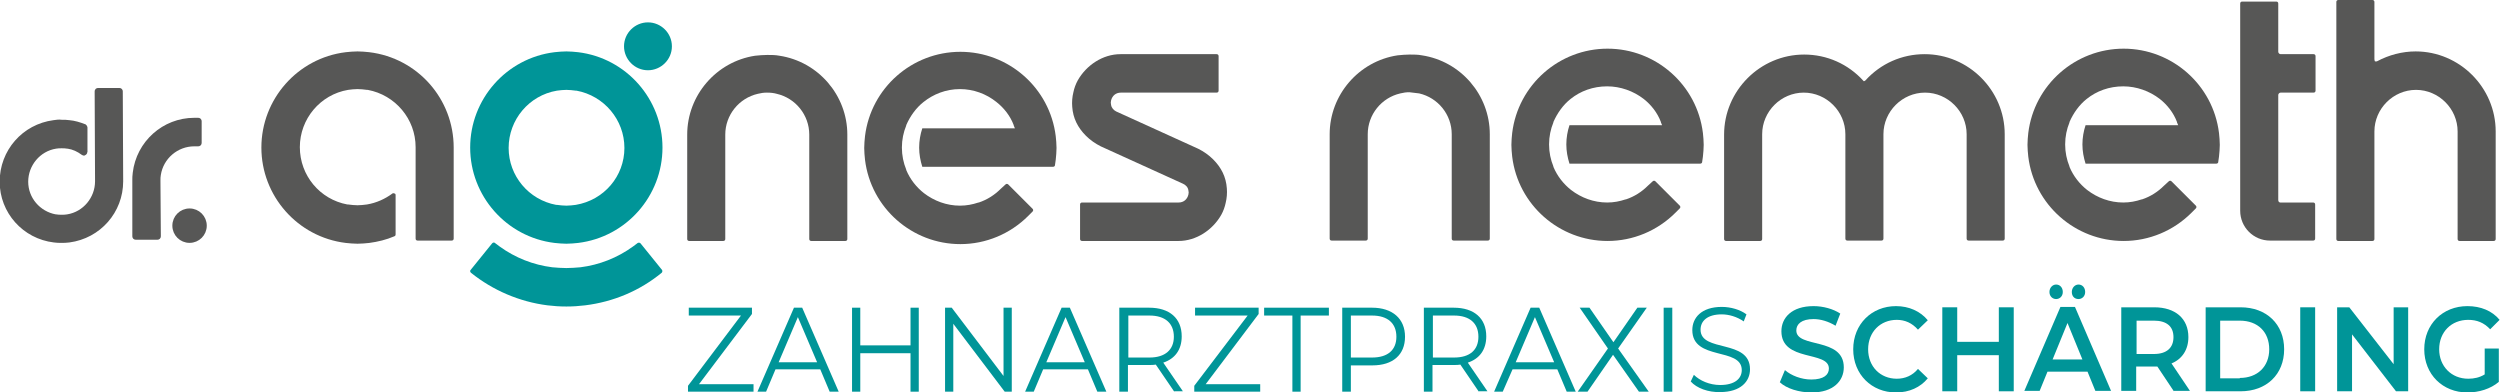
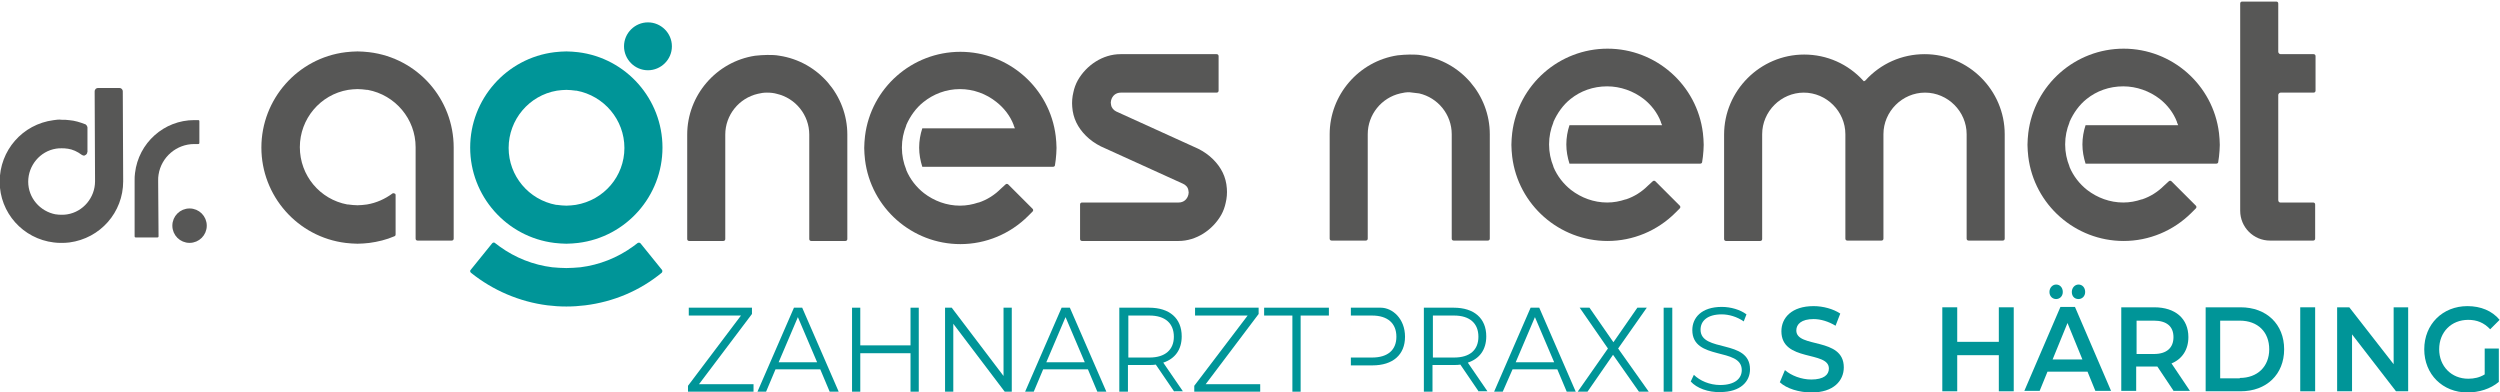
<svg xmlns="http://www.w3.org/2000/svg" version="1.1" id="Ebene_1" x="0px" y="0px" viewBox="0 0 637 100" style="enable-background:new 0 0 637 100;" xml:space="preserve">
  <style type="text/css">
	.st0{fill:#009598;}
	.st1{fill:#575756;}
	.st2{fill:none;stroke:#575756;stroke-width:1.169;stroke-miterlimit:10;}
</style>
  <polygon class="st0" points="417.2,78.4 411.1,87.2 405,78.4 402.5,78.4 409.7,88.8 402,99.8 404.5,99.8 411,90.4 417.6,99.8   420.1,99.8 412.3,88.8 419.6,78.4 " />
  <rect x="423.9" y="78.4" class="st0" width="2.2" height="21.4" />
  <g>
    <path class="st0" d="M430.8,97.2l0.8-1.7c1.5,1.5,4,2.6,6.7,2.6c3.8,0,5.5-1.7,5.5-3.8c0-5.9-12.6-2.3-12.6-10.2   c0-3.1,2.3-5.9,7.5-5.9c2.3,0,4.7,0.7,6.3,1.9l-0.7,1.8c-1.7-1.2-3.8-1.8-5.6-1.8c-3.7,0-5.4,1.7-5.4,3.9c0,5.9,12.6,2.3,12.6,10.1   c0,3.1-2.4,5.8-7.6,5.8C435.3,100,432.3,98.9,430.8,97.2" />
  </g>
  <polygon class="st0" points="175.5,78.4 175.5,80.4 188.8,80.4 175.3,98.3 175.3,99.8 192,99.8 192,97.9 178.1,97.9 191.6,80   191.6,78.4 " />
  <path class="st0" d="M203.3,80.8l4.9,11.5h-9.8L203.3,80.8z M202.3,78.4L193,99.8h2.2l2.4-5.7H209l2.4,5.7h2.3l-9.3-21.4H202.3z" />
  <polygon class="st0" points="232,78.4 232,88 219.2,88 219.2,78.4 217.1,78.4 217.1,99.8 219.2,99.8 219.2,90 232,90 232,99.8   234.1,99.8 234.1,78.4 " />
  <polygon class="st0" points="255.7,78.4 255.7,95.8 242.5,78.4 240.8,78.4 240.8,99.8 242.9,99.8 242.9,82.5 256,99.8 257.8,99.8   257.8,78.4 " />
  <path class="st0" d="M271.5,80.8l4.9,11.5h-9.8L271.5,80.8z M270.5,78.4l-9.3,21.4h2.2l2.4-5.7h11.4l2.4,5.7h2.3l-9.3-21.4H270.5z" />
  <g>
    <path class="st0" d="M299.1,85.8c0-3.4-2.2-5.4-6.2-5.4h-5.4v10.7h5.4C296.9,91.1,299.1,89.1,299.1,85.8 M299.2,99.8l-4.7-6.9   c-0.5,0.1-1,0.1-1.6,0.1h-5.5v6.8h-2.2V78.4h7.6c5.2,0,8.3,2.7,8.3,7.3c0,3.4-1.7,5.7-4.7,6.7l5,7.3H299.2z" />
  </g>
  <polygon class="st0" points="304.5,78.4 304.5,80.4 317.9,80.4 304.3,98.3 304.3,99.8 321.1,99.8 321.1,97.9 307.2,97.9 320.7,80   320.7,78.4 " />
  <polygon class="st0" points="322.1,78.4 322.1,80.4 329.3,80.4 329.3,99.8 331.4,99.8 331.4,80.4 338.6,80.4 338.6,78.4 " />
  <g>
-     <path class="st0" d="M355.8,85.8c0-3.4-2.2-5.4-6.2-5.4h-5.4v10.7h5.4C353.7,91.1,355.8,89.1,355.8,85.8 M358,85.8   c0,4.6-3.1,7.3-8.3,7.3h-5.5v6.7H342V78.4h7.6C354.8,78.4,358,81.2,358,85.8" />
+     <path class="st0" d="M355.8,85.8c0-3.4-2.2-5.4-6.2-5.4h-5.4v10.7h5.4C353.7,91.1,355.8,89.1,355.8,85.8 M358,85.8   c0,4.6-3.1,7.3-8.3,7.3h-5.5v6.7V78.4h7.6C354.8,78.4,358,81.2,358,85.8" />
    <path class="st0" d="M376.7,85.8c0-3.4-2.2-5.4-6.2-5.4h-5.4v10.7h5.4C374.6,91.1,376.7,89.1,376.7,85.8 M376.8,99.8l-4.7-6.9   c-0.5,0.1-1,0.1-1.6,0.1h-5.5v6.8h-2.2V78.4h7.6c5.2,0,8.3,2.7,8.3,7.3c0,3.4-1.7,5.7-4.7,6.7l5,7.3H376.8z" />
  </g>
  <path class="st0" d="M391.1,80.8l4.9,11.5h-9.8L391.1,80.8z M390,78.4l-9.3,21.4h2.2l2.5-5.7h11.4l2.4,5.7h2.3l-9.3-21.4H390z" />
  <g>
    <path class="st0" d="M453.5,97.4l1.3-3.1c1.6,1.4,4.2,2.4,6.7,2.4c3.2,0,4.5-1.2,4.5-2.8c0-4.6-12.1-1.6-12.1-9.5   c0-3.4,2.6-6.4,8.2-6.4c2.4,0,5,0.7,6.8,1.9l-1.2,3.1c-1.8-1.1-3.8-1.7-5.6-1.7c-3.1,0-4.4,1.3-4.4,2.9c0,4.6,12.1,1.6,12.1,9.4   c0,3.4-2.6,6.4-8.2,6.4C458.4,100,455.2,99,453.5,97.4" />
-     <path class="st0" d="M472.2,89c0-6.4,4.7-11,10.9-11c3.3,0,6.2,1.3,8.1,3.6l-2.5,2.4c-1.5-1.7-3.3-2.5-5.4-2.5   c-4.2,0-7.3,3.1-7.3,7.5c0,4.4,3.1,7.5,7.3,7.5c2.1,0,4-0.8,5.4-2.5l2.5,2.4c-1.9,2.3-4.7,3.6-8.1,3.6   C476.9,100,472.2,95.4,472.2,89" />
  </g>
  <polygon class="st0" points="509.3,78.3 509.3,87.1 498.7,87.1 498.7,78.3 494.9,78.3 494.9,99.7 498.7,99.7 498.7,90.5 509.3,90.5   509.3,99.7 513.1,99.7 513.1,78.3 " />
  <g>
    <path class="st0" d="M527.9,74.4c0-1.1,0.8-1.9,1.7-1.9c1,0,1.7,0.8,1.7,1.9c0,1.1-0.8,1.8-1.7,1.8   C528.6,76.2,527.9,75.5,527.9,74.4 M530.6,91.6l-3.8-9.3l-3.8,9.3H530.6z M522.2,74.4c0-1.1,0.8-1.9,1.7-1.9c1,0,1.7,0.8,1.7,1.9   c0,1.1-0.8,1.8-1.7,1.8C523,76.2,522.2,75.5,522.2,74.4 M531.9,94.7h-10.2l-2,4.9h-3.9l9.2-21.4h3.7l9.2,21.4h-4L531.9,94.7z" />
    <path class="st0" d="M548.8,81.7h-4.4v8.5h4.4c3.3,0,5-1.6,5-4.3C553.8,83.2,552.1,81.7,548.8,81.7 M553.9,99.7l-4.2-6.3   c-0.3,0-0.5,0-0.8,0h-4.6v6.2h-3.8V78.3h8.4c5.4,0,8.7,2.9,8.7,7.6c0,3.2-1.6,5.6-4.3,6.7l4.7,7H553.9z" />
    <path class="st0" d="M570.7,96.3c4.5,0,7.5-2.9,7.5-7.3c0-4.4-2.9-7.3-7.5-7.3h-5v14.7H570.7z M562,78.3h8.9   c6.6,0,11.1,4.3,11.1,10.7c0,6.4-4.5,10.7-11.1,10.7H562V78.3z" />
  </g>
  <rect x="586.1" y="78.3" class="st0" width="3.8" height="21.4" />
  <polygon class="st0" points="609.9,78.3 609.9,92.8 598.6,78.3 595.5,78.3 595.5,99.7 599.3,99.7 599.3,85.2 610.5,99.7 613.6,99.7   613.6,78.3 " />
  <g>
    <path class="st0" d="M633.1,88.8h3.6v8.5c-2.1,1.8-5.1,2.7-8,2.7c-6.3,0-11-4.6-11-11s4.7-11,11-11c3.4,0,6.3,1.2,8.2,3.5l-2.4,2.4   c-1.6-1.7-3.4-2.4-5.6-2.4c-4.3,0-7.4,3.1-7.4,7.5c0,4.3,3.1,7.5,7.4,7.5c1.5,0,2.9-0.3,4.2-1.1V88.8z" />
    <path class="st1" d="M580.5,51l0-26.8c0-0.3,0.3-0.6,0.6-0.6h8.4c0.3,0,0.5-0.2,0.5-0.5v-8.8c0-0.3-0.2-0.5-0.5-0.5h-8.4   c-0.3,0-0.6-0.3-0.6-0.6V0.9c0-0.3-0.2-0.5-0.5-0.5h-8.7c-0.3,0-0.5,0.2-0.5,0.5v52.8c0,4.2,3.4,7.6,7.6,7.6h11   c0.3,0,0.5-0.2,0.5-0.5v-8.7c0-0.3-0.2-0.5-0.5-0.5h-8.4C580.8,51.6,580.5,51.4,580.5,51" />
    <path class="st1" d="M283.1,26.7c-0.1-0.4-0.1-0.7,0-1.1c0.3-1.2,1.2-2,2.5-2H310c0.3,0,0.5-0.2,0.5-0.5v-8.8   c0-0.3-0.2-0.5-0.5-0.5h-24.5c-4.5,0-8.7,2.8-10.9,6.7c-0.5,0.9-0.9,2-1.1,3c-0.3,1.2-0.4,2.5-0.3,3.7c0.2,2.9,1.4,5.3,3.5,7.4   c1.1,1.1,2.4,2,3.8,2.7l20.9,9.5c0.7,0.3,1.3,0.9,1.4,1.7c0.1,0.4,0.1,0.7,0,1.1c-0.3,1.2-1.2,2-2.5,2h-24.6   c-0.3,0-0.5,0.2-0.5,0.5v8.8c0,0.3,0.2,0.5,0.5,0.5h24.6c4.5,0,8.7-2.8,10.9-6.7c0.5-0.9,0.9-2,1.1-3c0.3-1.2,0.4-2.5,0.3-3.7   c-0.2-2.9-1.4-5.3-3.5-7.4c-1.1-1.1-2.4-2-3.8-2.7l-20.9-9.5C283.8,28.1,283.2,27.5,283.1,26.7" />
    <path class="st1" d="M197.9,23.9c4.8,1.1,8.3,5.4,8.3,10.4v26.6c0,0.3,0.2,0.5,0.5,0.5h8.7c0.3,0,0.5-0.2,0.5-0.5V34.3   c0-10-7.4-18.6-17.3-20.1c-1-0.2-2.1-0.2-3.1-0.2c-1,0-2.1,0.1-3.1,0.2c-9.9,1.5-17.3,10.1-17.3,20.1v26.6c0,0.3,0.2,0.5,0.5,0.5   h8.7c0.3,0,0.5-0.2,0.5-0.5V34.3c0-5,3.5-9.3,8.3-10.4c0.8-0.2,1.5-0.3,2.3-0.3C196.4,23.6,197.2,23.7,197.9,23.9" />
    <path class="st1" d="M474.8,20.6c-3.9-4.3-9.3-6.7-15.1-6.7c-11.2,0-20.4,9.2-20.4,20.4v26.6c0,0.3,0.2,0.5,0.5,0.5h8.7   c0.3,0,0.5-0.2,0.5-0.5V34.2c0-5.8,4.8-10.6,10.6-10.6s10.6,4.8,10.6,10.6v26.6c0,0.3,0.2,0.5,0.5,0.5h8.7c0.3,0,0.5-0.2,0.5-0.5   V34.2c0-5.8,4.8-10.6,10.6-10.6s10.6,4.8,10.6,10.6v26.6c0,0.3,0.2,0.5,0.5,0.5h8.7c0.3,0,0.5-0.2,0.5-0.5V34.2   c0-11.2-9.2-20.4-20.4-20.4c-5.8,0-11.2,2.4-15.1,6.7c-0.1,0.1-0.3,0.2-0.4,0.2C475,20.8,474.9,20.7,474.8,20.6" />
-     <path class="st1" d="M605,15.1V0.5c0-0.3-0.2-0.5-0.5-0.5h-8.7c-0.3,0-0.5,0.2-0.5,0.5v60.4c0,0.3,0.2,0.5,0.5,0.5h8.7   c0.3,0,0.5-0.2,0.5-0.5V33.5c0-5.8,4.8-10.6,10.6-10.6s10.6,4.8,10.6,10.6v27.4c0,0.3,0.2,0.5,0.5,0.5h8.7c0.3,0,0.5-0.2,0.5-0.5   V33.5c0-11.2-9.2-20.4-20.4-20.4c-3.4,0-6.8,0.9-9.8,2.5c-0.2,0.1-0.4,0.1-0.6,0C605.1,15.5,605,15.3,605,15.1" />
    <path class="st1" d="M88.1,13.3c-12.3,1.5-21.5,12-21.5,24.3c0,12.3,9.2,22.8,21.5,24.3c1,0.1,2,0.2,3,0.2s2-0.1,3-0.2   c2.2-0.3,4.3-0.8,6.4-1.7c0.2-0.1,0.3-0.2,0.3-0.5v-10c0-0.2-0.1-0.4-0.3-0.4c-0.2-0.1-0.4-0.1-0.5,0c-1.9,1.4-4.1,2.4-6.5,2.8   c-0.8,0.1-1.6,0.2-2.4,0.2s-1.6-0.1-2.4-0.2l-0.2,0c-7-1.3-12.1-7.4-12.1-14.6c0-7.2,5.2-13.4,12.3-14.6c0.8-0.1,1.6-0.2,2.4-0.2   s1.6,0.1,2.4,0.2l0.2,0c7,1.3,12.2,7.4,12.2,14.6l0,23.3c0,0.3,0.2,0.5,0.5,0.5h8.7c0.3,0,0.5-0.2,0.5-0.5V37.6   c0-12.4-9.2-22.8-21.5-24.3c-1-0.1-2-0.2-3-0.2S89.1,13.2,88.1,13.3" />
    <path class="st0" d="M165.1,5.7c-3.3,0-6.1,2.7-6.1,6.1c0,3.3,2.7,6.1,6.1,6.1c3.3,0,6.1-2.7,6.1-6.1   C171.2,8.4,168.4,5.7,165.1,5.7" />
    <path class="st0" d="M163.2,62c-0.2-0.2-0.5-0.2-0.7-0.1c-0.4,0.3-0.8,0.6-1.2,0.9c-4,2.9-8.6,4.7-13.4,5.3   c-1.2,0.1-2.4,0.2-3.6,0.2c-1.2,0-2.4-0.1-3.6-0.2c-4.8-0.6-9.4-2.4-13.4-5.3c-0.4-0.3-0.8-0.6-1.2-0.9c-0.2-0.2-0.5-0.1-0.7,0.1   l-5.5,6.8c-0.2,0.2-0.1,0.5,0.1,0.7c5.6,4.5,12.4,7.4,19.5,8.3c1.6,0.2,3.2,0.3,4.8,0.3c1.6,0,3.2-0.1,4.8-0.3   c7.2-0.9,13.9-3.7,19.5-8.3c0.2-0.2,0.2-0.5,0.1-0.7L163.2,62z" />
    <path class="st0" d="M146.7,52.2c-0.8,0.1-1.6,0.2-2.4,0.2c-0.8,0-1.6-0.1-2.4-0.2l-0.2,0c-7-1.3-12.1-7.4-12.1-14.5   c0-7.2,5.2-13.4,12.3-14.6c0.8-0.1,1.6-0.2,2.4-0.2c0.8,0,1.6,0.1,2.4,0.2l0.2,0c7,1.3,12.2,7.4,12.2,14.6   C159.1,44.9,153.9,51,146.7,52.2 M147.3,13.3c-1-0.1-2-0.2-3-0.2c-1,0-2,0.1-3,0.2c-12.3,1.5-21.5,12-21.5,24.3   c0,12.3,9.2,22.8,21.5,24.3c1,0.1,2,0.2,3,0.2c1,0,2-0.1,3-0.2c12.3-1.5,21.5-12,21.5-24.3C168.8,25.3,159.6,14.8,147.3,13.3" />
    <path class="st1" d="M255,48.1c-1.6,1.6-3.5,2.8-5.6,3.5c0,0-0.1,0-0.1,0c-1.5,0.5-3,0.8-4.7,0.8c-3.4,0-6.6-1.2-9.2-3.2   c-1.9-1.5-3.5-3.5-4.5-5.9c0,0,0,0,0-0.1c-0.7-1.7-1.1-3.6-1.1-5.6c0-2,0.4-3.9,1.1-5.6c0,0,0,0,0-0.1c1-2.3,2.5-4.4,4.4-5.9   c0,0,0,0,0,0c2.5-2,5.7-3.3,9.3-3.3c3.4,0,6.7,1.2,9.3,3.3c1.9,1.5,3.5,3.5,4.4,5.9c0,0,0,0,0,0.1c0.1,0.2,0.2,0.5,0.3,0.7h-11.8   h-11h0h-0.8c-0.5,1.5-0.8,3.2-0.8,4.9c0,1.7,0.3,3.3,0.8,4.9h0.8h0h5.7h17.1h1.6h8.1c0.3,0,0.5-0.2,0.5-0.4l0.2-1.4   c0.1-1,0.2-2,0.2-3c0-1-0.1-2-0.2-3c-1.5-12.3-12-21.5-24.3-21.5c-12.3,0-22.8,9.2-24.3,21.5c-0.1,1-0.2,2-0.2,3c0,1,0.1,2,0.2,3   c1.5,12.3,12,21.5,24.3,21.5c6.5,0,12.7-2.6,17.3-7.2l1.1-1.1c0.2-0.2,0.2-0.5,0-0.7l-6.2-6.2c-0.2-0.2-0.5-0.2-0.7,0L255,48.1z" />
    <path class="st1" d="M361.6,23.8c4.8,1.1,8.3,5.4,8.3,10.4v26.6c0,0.3,0.2,0.5,0.5,0.5h8.7c0.3,0,0.5-0.2,0.5-0.5V34.2   c0-10-7.4-18.6-17.3-20.1c-1-0.2-2.1-0.2-3.1-0.2c-1,0-2.1,0.1-3.1,0.2c-9.9,1.5-17.3,10.1-17.3,20.1v26.6c0,0.3,0.2,0.5,0.5,0.5   h8.7c0.3,0,0.5-0.2,0.5-0.5V34.2c0-5,3.5-9.3,8.3-10.4c0.8-0.2,1.5-0.3,2.3-0.3C360,23.6,360.8,23.7,361.6,23.8" />
    <path class="st1" d="M419.9,47.3c-1.6,1.6-3.5,2.8-5.6,3.5c0,0-0.1,0-0.1,0c-1.5,0.5-3,0.8-4.7,0.8c-3.4,0-6.6-1.2-9.2-3.2   c-1.9-1.5-3.5-3.5-4.5-5.9c0,0,0,0,0-0.1c-0.7-1.7-1.1-3.6-1.1-5.6c0-2,0.4-3.9,1.1-5.6c0,0,0,0,0-0.1c1-2.3,2.5-4.4,4.4-5.9   c0,0,0,0,0,0c2.5-2,5.7-3.2,9.3-3.2c3.4,0,6.7,1.2,9.3,3.2c1.9,1.5,3.5,3.5,4.4,5.9c0,0,0,0,0,0.1c0.1,0.2,0.2,0.5,0.3,0.7h-11.8   h-11h0h-0.8c-0.5,1.5-0.8,3.2-0.8,4.9c0,1.7,0.3,3.3,0.8,4.9h0.8h0h5.7h17.1h1.6h8.1c0.3,0,0.5-0.2,0.5-0.4l0.2-1.4   c0.1-1,0.2-2,0.2-3c0-1-0.1-2-0.2-3c-1.5-12.3-12-21.5-24.3-21.5s-22.8,9.2-24.3,21.5c-0.1,1-0.2,2-0.2,3c0,1,0.1,2,0.2,3   c1.5,12.3,12,21.5,24.3,21.5c6.5,0,12.7-2.6,17.3-7.2l1.1-1.1c0.2-0.2,0.2-0.5,0-0.7l-6.2-6.2c-0.2-0.2-0.5-0.2-0.7,0L419.9,47.3z" />
    <path class="st1" d="M551.4,47.3c-1.6,1.6-3.5,2.8-5.6,3.5c0,0-0.1,0-0.1,0c-1.5,0.5-3,0.8-4.7,0.8c-3.4,0-6.6-1.2-9.2-3.2   c-1.9-1.5-3.5-3.5-4.5-5.9c0,0,0,0,0-0.1c-0.7-1.7-1.1-3.6-1.1-5.6c0-2,0.4-3.9,1.1-5.6c0,0,0,0,0-0.1c1-2.3,2.5-4.4,4.4-5.9   c0,0,0,0,0,0c2.5-2,5.7-3.2,9.3-3.2c3.4,0,6.7,1.2,9.3,3.2c1.9,1.5,3.5,3.5,4.4,5.9c0,0,0,0,0,0.1c0.1,0.2,0.2,0.5,0.3,0.7h-11.8   h-11h0h-0.8c-0.5,1.5-0.8,3.2-0.8,4.9c0,1.7,0.3,3.3,0.8,4.9h0.8h0h5.7h17.1h1.6h8.1c0.3,0,0.5-0.2,0.5-0.4l0.2-1.4   c0.1-1,0.2-2,0.2-3c0-1-0.1-2-0.2-3c-1.5-12.3-12-21.5-24.3-21.5s-22.8,9.2-24.3,21.5c-0.1,1-0.2,2-0.2,3c0,1,0.1,2,0.2,3   c1.5,12.3,12,21.5,24.3,21.5c6.5,0,12.7-2.6,17.3-7.2l1.1-1.1c0.2-0.2,0.2-0.5,0-0.7l-6.2-6.2c-0.2-0.2-0.5-0.2-0.7,0L551.4,47.3z" />
    <path class="st1" d="M34.3,60.2c0,0.2,0.1,0.3,0.3,0.3l5.5,0c0.2,0,0.3-0.1,0.3-0.3l-0.1-13.9c0-0.1,0-0.2,0-0.3c0-0.5,0-1,0.1-1.5   c0.7-4.5,4.6-7.8,9.1-7.8l1,0c0.2,0,0.3-0.1,0.3-0.3l0-5.5c0-0.2-0.1-0.3-0.3-0.3l-1,0c-7.7,0-14.2,5.8-15.1,13.5   c-0.1,0.6-0.1,1.3-0.1,1.9c0,0.1,0,0.2,0,0.3L34.3,60.2z" />
-     <path class="st2" d="M34.3,60.2c0,0.2,0.1,0.3,0.3,0.3l5.5,0c0.2,0,0.3-0.1,0.3-0.3l-0.1-13.9c0-0.1,0-0.2,0-0.3c0-0.5,0-1,0.1-1.5   c0.7-4.5,4.6-7.8,9.1-7.8l1,0c0.2,0,0.3-0.1,0.3-0.3l0-5.5c0-0.2-0.1-0.3-0.3-0.3l-1,0c-7.7,0-14.2,5.8-15.1,13.5   c-0.1,0.6-0.1,1.3-0.1,1.9c0,0.1,0,0.2,0,0.3L34.3,60.2z" />
    <path class="st1" d="M13.7,31.2c-7.6,1-13.2,7.4-13.2,15.1c0,7.6,5.7,14,13.3,14.9c0.6,0.1,1.2,0.1,1.9,0.1c0.6,0,1.2,0,1.9-0.1   c7.6-1,13.2-7.4,13.2-15l-0.1-22.9c0-0.2-0.1-0.3-0.3-0.3l-5.4,0c-0.2,0-0.3,0.1-0.3,0.3l0.1,22.9c0,4.4-3.2,8.3-7.6,9   c-0.5,0.1-1,0.1-1.5,0.1c-0.5,0-1,0-1.5-0.1l-0.1,0c-4.3-0.8-7.5-4.5-7.5-8.9c0-4.4,3.2-8.3,7.6-9c0.5-0.1,1-0.1,1.5-0.1   c0.5,0,1,0,1.5,0.1l0.1,0c1.4,0.2,2.7,0.8,3.9,1.7c0.1,0.1,0.2,0.1,0.3,0c0.1-0.1,0.2-0.2,0.2-0.3l0-6.2c0-0.1-0.1-0.2-0.2-0.3   c-1.3-0.5-2.6-0.9-3.9-1c-0.6-0.1-1.2-0.1-1.9-0.1C15,31,14.4,31.1,13.7,31.2" />
    <path class="st2" d="M13.7,31.2c-7.6,1-13.2,7.4-13.2,15.1c0,7.6,5.7,14,13.3,14.9c0.6,0.1,1.2,0.1,1.9,0.1c0.6,0,1.2,0,1.9-0.1   c7.6-1,13.2-7.4,13.2-15l-0.1-22.9c0-0.2-0.1-0.3-0.3-0.3l-5.4,0c-0.2,0-0.3,0.1-0.3,0.3l0.1,22.9c0,4.4-3.2,8.3-7.6,9   c-0.5,0.1-1,0.1-1.5,0.1c-0.5,0-1,0-1.5-0.1l-0.1,0c-4.3-0.8-7.5-4.5-7.5-8.9c0-4.4,3.2-8.3,7.6-9c0.5-0.1,1-0.1,1.5-0.1   c0.5,0,1,0,1.5,0.1l0.1,0c1.4,0.2,2.7,0.8,3.9,1.7c0.1,0.1,0.2,0.1,0.3,0c0.1-0.1,0.2-0.2,0.2-0.3l0-6.2c0-0.1-0.1-0.2-0.2-0.3   c-1.3-0.5-2.6-0.9-3.9-1c-0.6-0.1-1.2-0.1-1.9-0.1C15,31,14.4,31.1,13.7,31.2z" />
    <path class="st1" d="M48.3,53.7c-2.1,0-3.8,1.7-3.8,3.8c0,2.1,1.7,3.8,3.8,3.8c2.1,0,3.8-1.7,3.8-3.8   C52.1,55.4,50.4,53.7,48.3,53.7" />
    <path class="st2" d="M48.3,53.7c-2.1,0-3.8,1.7-3.8,3.8c0,2.1,1.7,3.8,3.8,3.8c2.1,0,3.8-1.7,3.8-3.8   C52.1,55.4,50.4,53.7,48.3,53.7z" />
  </g>
</svg>